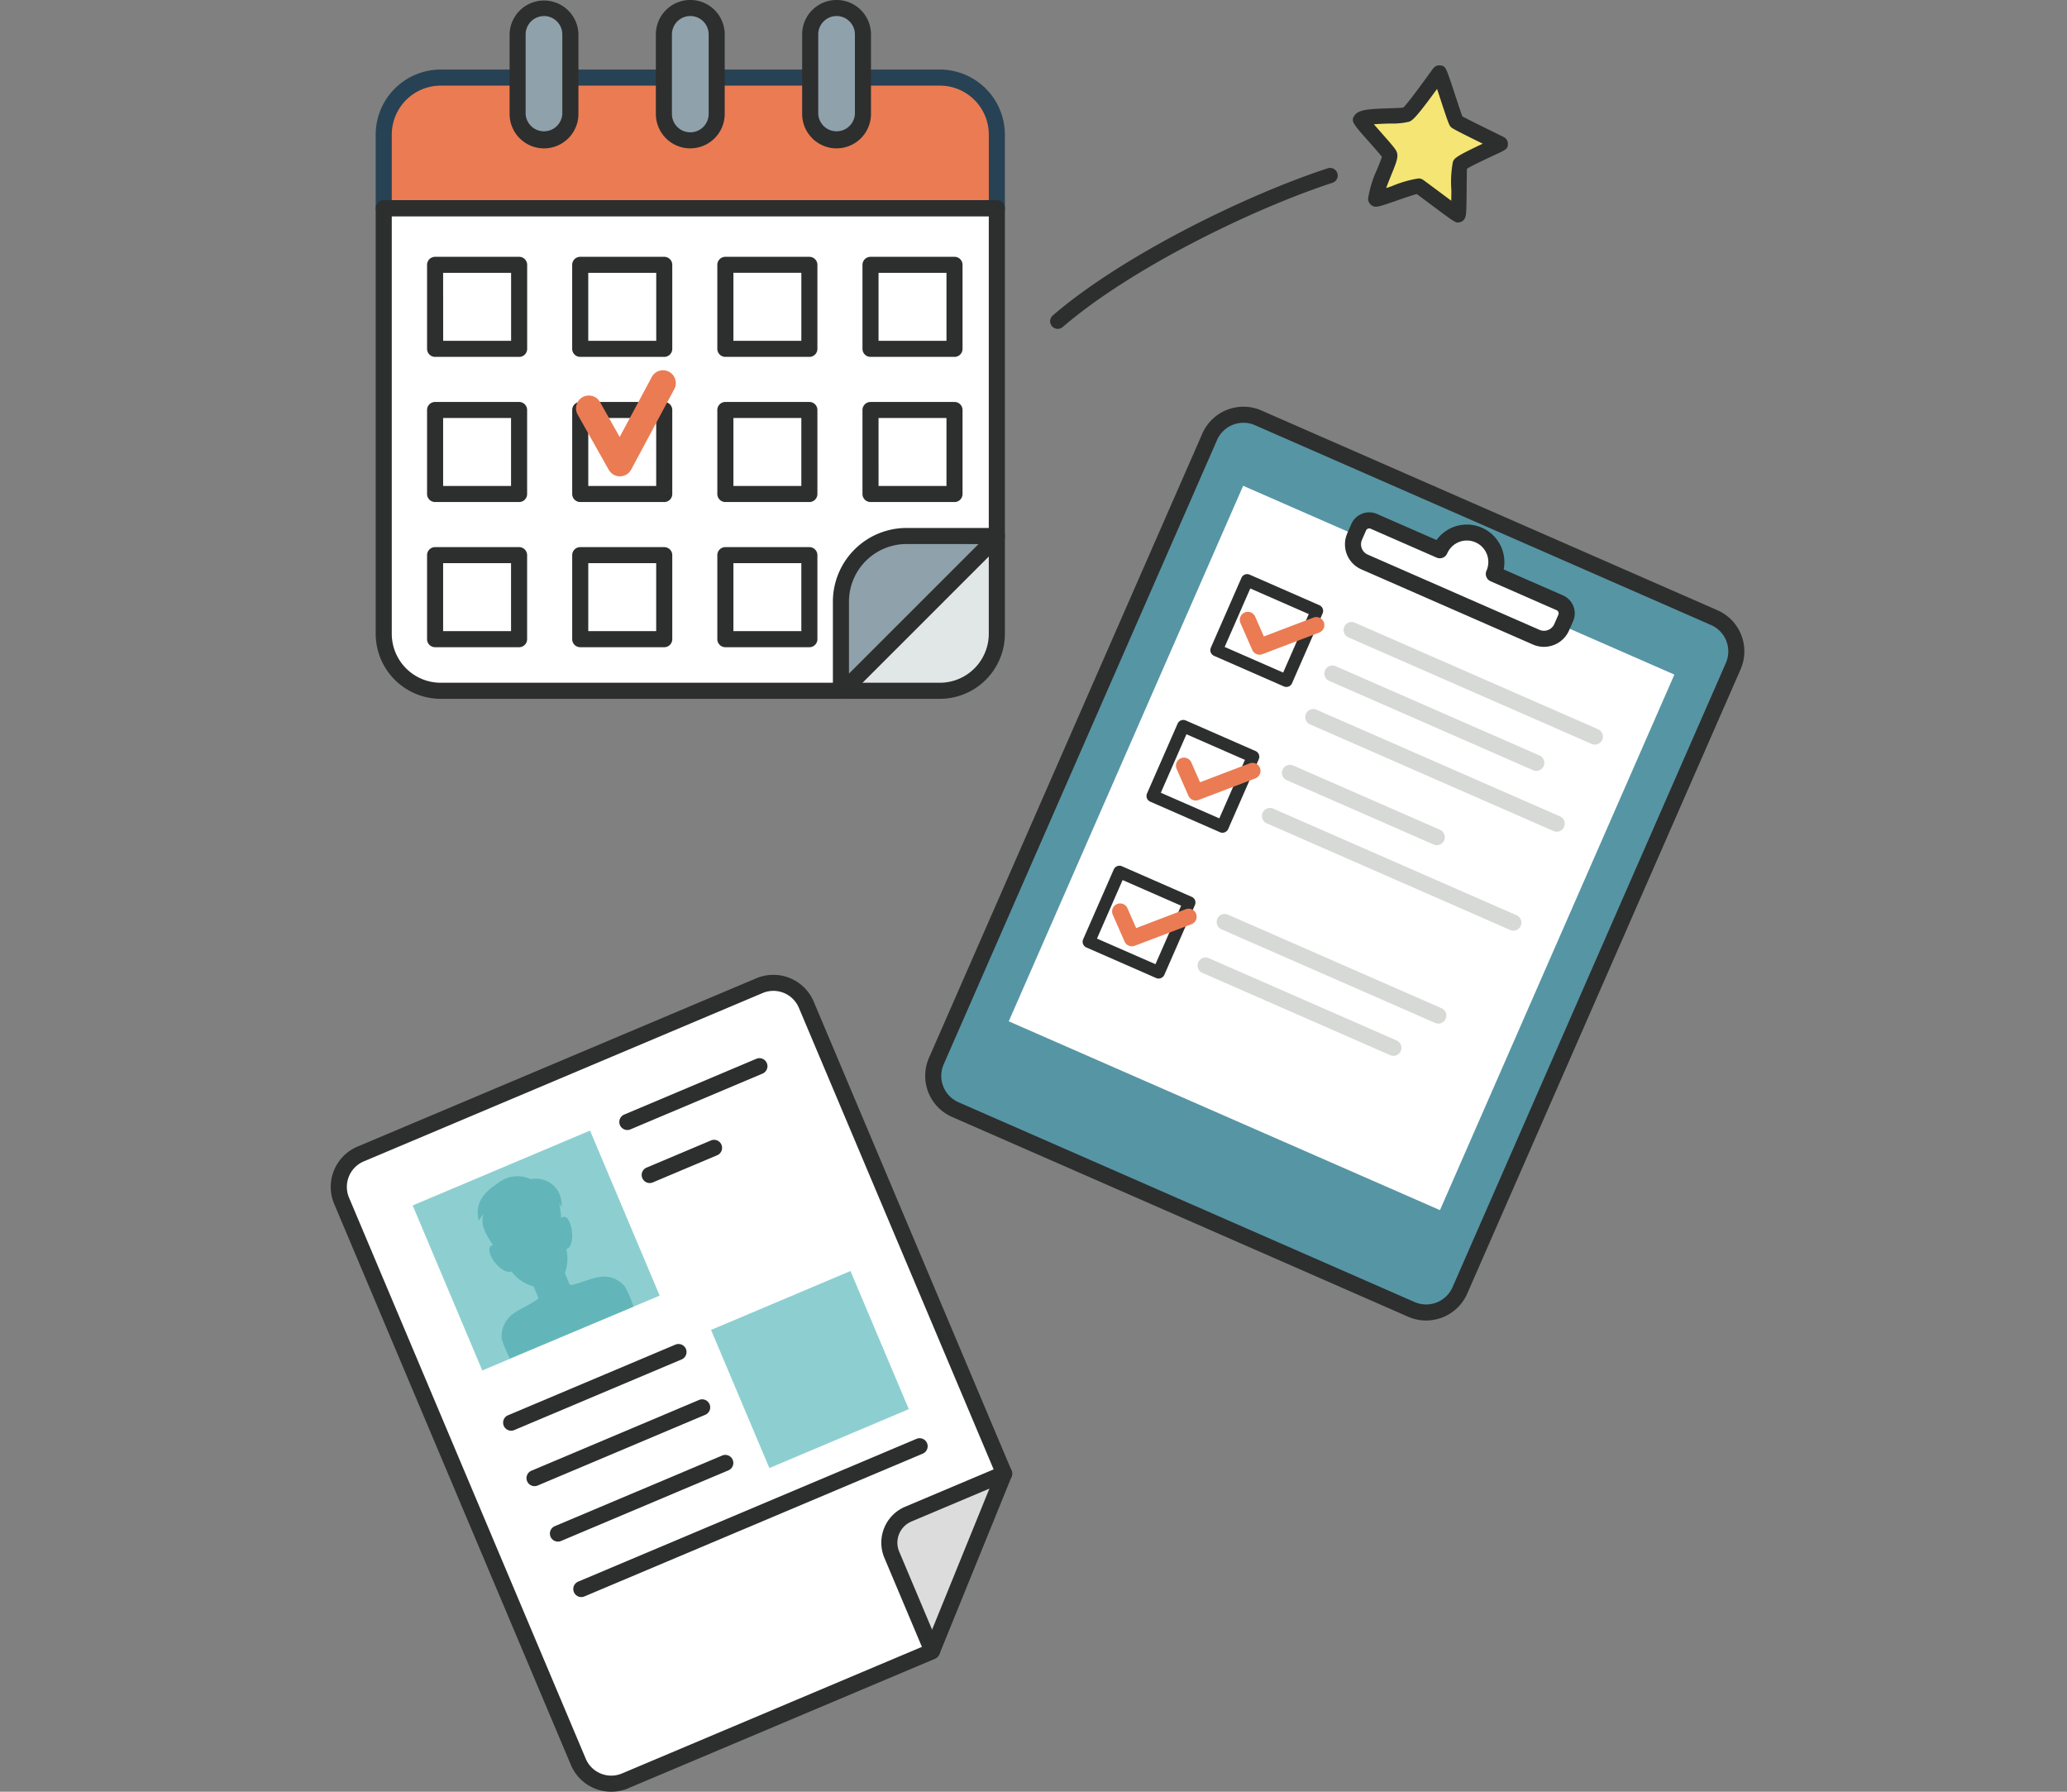
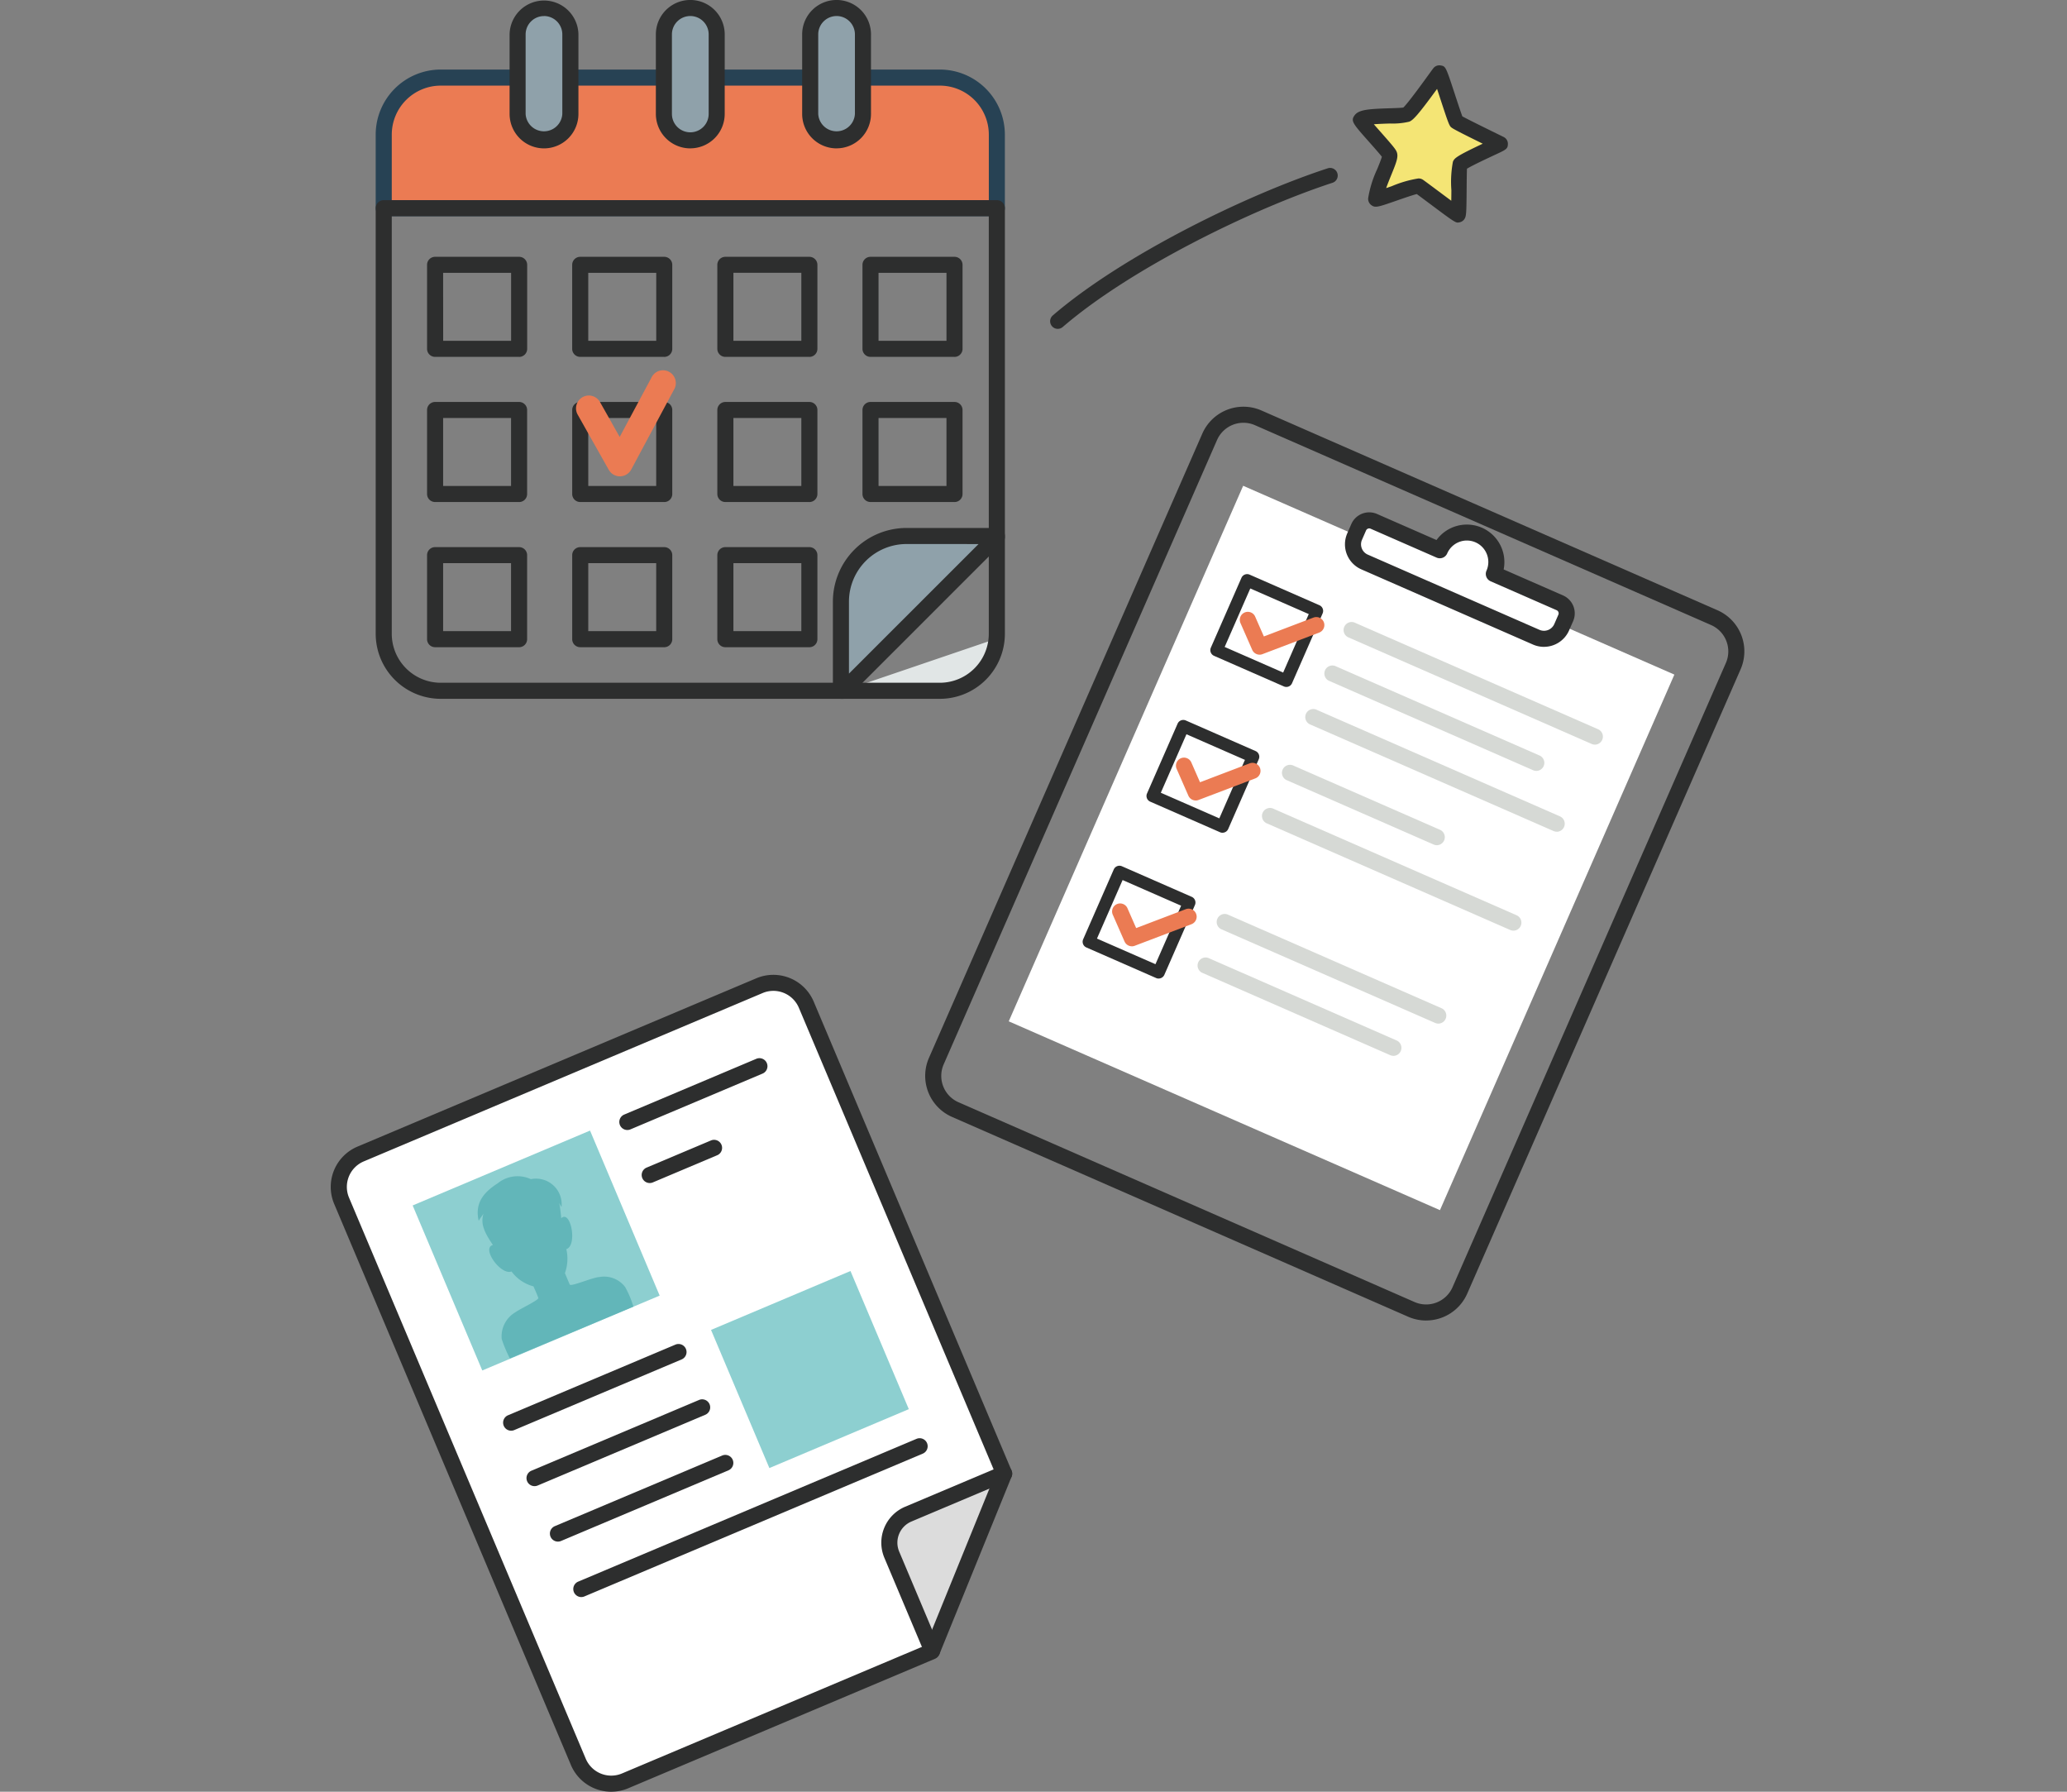
<svg xmlns="http://www.w3.org/2000/svg" width="225" height="195" viewBox="0 0 225 195">
  <rect x="0" y="0" width="225" height="195" fill="#808080" stroke="none" />
  <defs>
    <clipPath id="clip-path">
      <rect id="長方形_3621" data-name="長方形 3621" width="153.881" height="195" fill="none" />
    </clipPath>
  </defs>
  <g id="ill03" transform="translate(36 -0.369)">
    <g id="グループ_7034" data-name="グループ 7034">
      <g id="グループ_7006" data-name="グループ 7006" transform="translate(0 0.369)" clip-path="url(#clip-path)">
-         <path id="パス_12337" data-name="パス 12337" d="M11.969,75.162H66.3a6.2,6.2,0,0,0,6.2-6.2V22.638H5.766V68.962a6.2,6.2,0,0,0,6.2,6.2" transform="translate(0.005 0.019)" fill="#fff" />
        <path id="パス_12338" data-name="パス 12338" d="M72.505,14.639a6.2,6.2,0,0,0-6.2-6.2H11.968a6.2,6.2,0,0,0-6.2,6.2V22.65H72.505Z" transform="translate(0.005 0.007)" fill="#eb7b53" />
        <path id="パス_12339" data-name="パス 12339" d="M72.507,23.525H5.767a.875.875,0,0,1-.875-.874V14.639A7.085,7.085,0,0,1,11.97,7.564H66.3a7.086,7.086,0,0,1,7.079,7.075v8.013a.875.875,0,0,1-.875.874M6.641,21.776H71.632V14.639A5.334,5.334,0,0,0,66.3,9.313H11.97a5.334,5.334,0,0,0-5.328,5.325Z" transform="translate(0.004 0.006)" fill="#274254" />
-         <path id="パス_12340" data-name="パス 12340" d="M66.774,75.132a5.688,5.688,0,0,0,5.689-5.688V58.423L55.751,75.132Z" transform="translate(0.047 0.049)" fill="#e1e6e6" />
+         <path id="パス_12340" data-name="パス 12340" d="M66.774,75.132a5.688,5.688,0,0,0,5.689-5.688L55.751,75.132Z" transform="translate(0.047 0.049)" fill="#e1e6e6" />
        <path id="パス_12341" data-name="パス 12341" d="M62.632,58.285a7.139,7.139,0,0,0-7.141,7.138v9.709h.241L72.463,58.4v-.119Z" transform="translate(0.047 0.049)" fill="#8fa1aa" />
        <path id="パス_12342" data-name="パス 12342" d="M55.733,76.008h-.241a.875.875,0,0,1-.875-.875V65.425a8.023,8.023,0,0,1,8.016-8.013h9.831a.874.874,0,0,1,.875.874v.12a.87.87,0,0,1-.256.618L56.352,75.751a.876.876,0,0,1-.62.256m6.9-16.847a6.273,6.273,0,0,0-6.266,6.264v7.84l14.106-14.1Z" transform="translate(0.046 0.048)" fill="#2d2e2e" />
        <path id="パス_12343" data-name="パス 12343" d="M52.149,12.4a2.871,2.871,0,1,0,5.743,0V3.744a2.871,2.871,0,0,0-5.743,0Z" transform="translate(0.044 0.001)" fill="#8fa1aa" />
        <path id="パス_12344" data-name="パス 12344" d="M55.024,16.149A3.752,3.752,0,0,1,51.275,12.4V3.744a3.746,3.746,0,0,1,7.492,0V12.4a3.749,3.749,0,0,1-3.743,3.745m0-14.4a2,2,0,0,0-2,2V12.4a2,2,0,0,0,3.994,0V3.744a2,2,0,0,0-1.995-2" transform="translate(0.043)" fill="#2d2e2e" />
        <path id="パス_12345" data-name="パス 12345" d="M36.237,12.4a2.872,2.872,0,0,0,5.745,0V3.744a2.872,2.872,0,0,0-5.745,0Z" transform="translate(0.031 0.001)" fill="#8fa1aa" />
        <path id="パス_12346" data-name="パス 12346" d="M39.111,16.149A3.752,3.752,0,0,1,35.363,12.4V3.744a3.747,3.747,0,0,1,7.494,0V12.4a3.751,3.751,0,0,1-3.746,3.745m0-14.4a2,2,0,0,0-2,2V12.4a2,2,0,0,0,4,0V3.744a2,2,0,0,0-2-2" transform="translate(0.03)" fill="#2d2e2e" />
        <path id="パス_12347" data-name="パス 12347" d="M20.329,12.4a2.872,2.872,0,0,0,5.745,0V3.744a2.872,2.872,0,0,0-5.745,0Z" transform="translate(0.017 0.001)" fill="#8fa1aa" />
        <path id="パス_12348" data-name="パス 12348" d="M23.2,16.149A3.751,3.751,0,0,1,19.455,12.4V3.744a3.747,3.747,0,0,1,7.493,0V12.4A3.751,3.751,0,0,1,23.2,16.149m0-14.4a2,2,0,0,0-2,2V12.4a2,2,0,0,0,3.994,0V3.744a2,2,0,0,0-2-2" transform="translate(0.016)" fill="#2d2e2e" />
        <path id="パス_12349" data-name="パス 12349" d="M20.5,38.816H11.353a.875.875,0,0,1-.875-.875V28.8a.874.874,0,0,1,.875-.874H20.5a.874.874,0,0,1,.875.874v9.144a.875.875,0,0,1-.875.875m-8.268-1.749h7.394v-7.4H12.227Z" transform="translate(0.009 0.024)" fill="#2d2e2e" />
        <path id="パス_12350" data-name="パス 12350" d="M36.281,38.816H27.137a.875.875,0,0,1-.875-.875V28.8a.874.874,0,0,1,.875-.874h9.145a.874.874,0,0,1,.875.874v9.144a.875.875,0,0,1-.875.875m-8.27-1.749h7.4v-7.4h-7.4Z" transform="translate(0.022 0.024)" fill="#2d2e2e" />
        <path id="パス_12351" data-name="パス 12351" d="M52.066,38.816H42.923a.875.875,0,0,1-.875-.875V28.8a.874.874,0,0,1,.875-.874h9.144a.875.875,0,0,1,.875.874v9.144a.876.876,0,0,1-.875.875M43.8,37.067h7.394v-7.4H43.8Z" transform="translate(0.035 0.024)" fill="#2d2e2e" />
        <path id="パス_12352" data-name="パス 12352" d="M67.852,38.816H58.709a.876.876,0,0,1-.875-.875V28.8a.875.875,0,0,1,.875-.874h9.144a.875.875,0,0,1,.875.874v9.144a.876.876,0,0,1-.875.875m-8.269-1.749h7.394v-7.4H59.583Z" transform="translate(0.049 0.024)" fill="#2d2e2e" />
        <path id="パス_12353" data-name="パス 12353" d="M20.494,70.388H11.353a.874.874,0,0,1-.875-.875V60.37a.875.875,0,0,1,.875-.875h9.142a.875.875,0,0,1,.875.875v9.144a.874.874,0,0,1-.875.875M12.227,68.64h7.393v-7.4H12.227Z" transform="translate(0.009 0.05)" fill="#2d2e2e" />
        <path id="パス_12354" data-name="パス 12354" d="M20.494,54.6H11.353a.874.874,0,0,1-.875-.874V44.584a.874.874,0,0,1,.875-.874h9.142a.874.874,0,0,1,.875.874v9.145a.874.874,0,0,1-.875.874m-8.267-1.748h7.393v-7.4H12.227Z" transform="translate(0.009 0.037)" fill="#2d2e2e" />
        <path id="パス_12355" data-name="パス 12355" d="M36.281,70.388H27.139a.874.874,0,0,1-.875-.875V60.37a.875.875,0,0,1,.875-.875h9.143a.875.875,0,0,1,.875.875v9.144a.874.874,0,0,1-.875.875M28.013,68.64h7.394v-7.4H28.013Z" transform="translate(0.022 0.05)" fill="#2d2e2e" />
        <path id="パス_12356" data-name="パス 12356" d="M36.281,54.6H27.139a.874.874,0,0,1-.875-.874V44.584a.874.874,0,0,1,.875-.874h9.143a.874.874,0,0,1,.875.874v9.145a.874.874,0,0,1-.875.874m-8.268-1.748h7.394v-7.4H28.013Z" transform="translate(0.022 0.037)" fill="#2d2e2e" />
        <path id="パス_12357" data-name="パス 12357" d="M52.066,70.388H42.924a.874.874,0,0,1-.875-.875V60.37a.875.875,0,0,1,.875-.875h9.143a.876.876,0,0,1,.875.875v9.144a.875.875,0,0,1-.875.875M43.8,68.64h7.393v-7.4H43.8Z" transform="translate(0.035 0.05)" fill="#2d2e2e" />
        <path id="パス_12358" data-name="パス 12358" d="M52.066,54.6H42.924a.874.874,0,0,1-.875-.874V44.584a.874.874,0,0,1,.875-.874h9.143a.875.875,0,0,1,.875.874v9.145a.875.875,0,0,1-.875.874M43.8,52.854h7.393v-7.4H43.8Z" transform="translate(0.035 0.037)" fill="#2d2e2e" />
        <path id="パス_12359" data-name="パス 12359" d="M67.851,54.6H58.709a.875.875,0,0,1-.875-.874V44.584a.875.875,0,0,1,.875-.874h9.143a.875.875,0,0,1,.875.874v9.145a.875.875,0,0,1-.875.874m-8.268-1.748h7.393v-7.4H59.583Z" transform="translate(0.049 0.037)" fill="#2d2e2e" />
        <path id="パス_12360" data-name="パス 12360" d="M66.3,76.038H11.97a7.085,7.085,0,0,1-7.078-7.075V22.639a.875.875,0,0,1,.875-.874h66.74a.875.875,0,0,1,.875.874V68.963A7.085,7.085,0,0,1,66.3,76.038M6.641,23.513V68.963a5.334,5.334,0,0,0,5.328,5.326H66.3a5.334,5.334,0,0,0,5.329-5.326V23.513Z" transform="translate(0.004 0.018)" fill="#2d2e2e" />
        <path id="パス_12361" data-name="パス 12361" d="M31.46,51.808a1.4,1.4,0,0,1-1.217-.711l-3.4-6.036a1.395,1.395,0,0,1,2.43-1.369l2.16,3.83,3.445-6.435A1.394,1.394,0,1,1,37.33,42.4l-4.644,8.671a1.394,1.394,0,0,1-1.212.734Z" transform="translate(0.022 0.034)" fill="#eb7b53" />
-         <path id="パス_12362" data-name="パス 12362" d="M150.555,67.183,100.9,45.435A4.007,4.007,0,0,0,95.626,47.5L65.868,115.443a4,4,0,0,0,2.061,5.276l49.653,21.747a4.006,4.006,0,0,0,5.275-2.063l29.759-67.945a4.006,4.006,0,0,0-2.061-5.276" transform="translate(0.055 0.038)" fill="#5695a4" />
        <path id="パス_12363" data-name="パス 12363" d="M119.181,143.679a4.849,4.849,0,0,1-1.95-.41L67.578,121.522a4.88,4.88,0,0,1-2.511-6.428L94.825,47.148a4.886,4.886,0,0,1,6.428-2.513l49.653,21.747a4.884,4.884,0,0,1,2.51,6.427l-29.758,67.946a4.89,4.89,0,0,1-4.478,2.922M99.3,45.974a3.14,3.14,0,0,0-2.874,1.876L66.669,115.8a3.131,3.131,0,0,0,1.611,4.124l49.653,21.747a3.138,3.138,0,0,0,4.124-1.612l29.759-67.946a3.137,3.137,0,0,0-1.611-4.124L100.552,46.237a3.109,3.109,0,0,0-1.251-.262" transform="translate(0.054 0.037)" fill="#2d2e2e" />
        <rect id="長方形_3615" data-name="長方形 3615" width="63.63" height="51.244" transform="matrix(0.401, -0.916, 0.916, 0.401, 73.806, 111.155)" fill="#fff" />
        <path id="パス_12364" data-name="パス 12364" d="M126.515,62.415a3.209,3.209,0,1,0-5.879-2.575l-7.186-3.148a1.249,1.249,0,0,0-1.644.642l-.444,1.016a2.1,2.1,0,0,0,1.082,2.766L131.131,69.3a2.1,2.1,0,0,0,2.766-1.081l.445-1.017a1.249,1.249,0,0,0-.643-1.642Z" transform="translate(0.094 0.048)" fill="#fff" />
        <path id="パス_12365" data-name="パス 12365" d="M131.969,70.352a2.966,2.966,0,0,1-1.189-.249l-18.687-8.185A2.974,2.974,0,0,1,110.561,58l.444-1.017a2.128,2.128,0,0,1,2.8-1.091l6.471,2.834a4.085,4.085,0,0,1,7.31,3.2l6.469,2.833a2.128,2.128,0,0,1,1.093,2.794l-.445,1.017a2.982,2.982,0,0,1-2.73,1.78M112.95,57.462a.375.375,0,0,0-.343.223l-.443,1.015a1.223,1.223,0,0,0,.632,1.615L131.483,68.5a1.226,1.226,0,0,0,1.615-.631l.443-1.016a.374.374,0,0,0-.192-.491l-7.184-3.147a.875.875,0,0,1-.45-1.151,2.335,2.335,0,1,0-4.277-1.875.875.875,0,0,1-1.152.45L113.1,57.493a.372.372,0,0,0-.149-.031" transform="translate(0.093 0.047)" fill="#2d2e2e" />
        <path id="パス_12366" data-name="パス 12366" d="M137.516,80.983a.862.862,0,0,1-.351-.074L110.72,69.327a.874.874,0,1,1,.7-1.6l26.445,11.583a.874.874,0,0,1-.351,1.674" transform="translate(0.093 0.057)" fill="#d6d9d5" />
        <path id="パス_12367" data-name="パス 12367" d="M131.144,83.838a.879.879,0,0,1-.351-.074l-22.147-9.7a.875.875,0,1,1,.7-1.6l22.148,9.7a.875.875,0,0,1-.351,1.675" transform="translate(0.091 0.061)" fill="#d6d9d5" />
        <path id="パス_12368" data-name="パス 12368" d="M133.368,90.453a.879.879,0,0,1-.351-.074L106.571,78.8a.875.875,0,1,1,.7-1.6l26.446,11.583a.875.875,0,0,1-.351,1.675" transform="translate(0.089 0.065)" fill="#d6d9d5" />
        <path id="パス_12369" data-name="パス 12369" d="M120.316,91.915a.879.879,0,0,1-.351-.074L103.933,84.82a.875.875,0,0,1,.7-1.6l16.032,7.022a.875.875,0,0,1-.351,1.675" transform="translate(0.087 0.07)" fill="#d6d9d5" />
        <path id="パス_12370" data-name="パス 12370" d="M128.656,101.212a.884.884,0,0,1-.352-.074L101.861,89.556a.875.875,0,1,1,.7-1.6l26.444,11.583a.875.875,0,0,1-.351,1.675" transform="translate(0.085 0.074)" fill="#d6d9d5" />
        <rect id="長方形_3616" data-name="長方形 3616" width="8.3" height="8.299" transform="translate(89.471 86.627) rotate(-66.343)" fill="#fff" />
        <path id="パス_12371" data-name="パス 12371" d="M97,90.566a.667.667,0,0,1-.271-.057l-7.6-3.329a.673.673,0,0,1-.347-.889l3.33-7.6a.672.672,0,0,1,.372-.357.683.683,0,0,1,.516.01l7.6,3.33a.675.675,0,0,1,.346.889l-3.33,7.6a.674.674,0,0,1-.618.4m-6.714-4.352L96.652,89l2.788-6.366-6.366-2.788Z" transform="translate(0.075 0.066)" fill="#2d2e2e" />
        <path id="パス_12372" data-name="パス 12372" d="M94.082,87.051a.875.875,0,0,1-.8-.523l-1.264-2.884a.874.874,0,1,1,1.6-.7l.931,2.122,5.4-2.055a.874.874,0,0,1,.622,1.634l-6.18,2.35a.874.874,0,0,1-.311.058" transform="translate(0.077 0.069)" fill="#eb7b53" />
        <rect id="長方形_3617" data-name="長方形 3617" width="8.301" height="8.3" transform="translate(82.521 102.497) rotate(-66.35)" fill="#fff" />
        <path id="パス_12373" data-name="パス 12373" d="M90.055,106.422a.673.673,0,0,1-.271-.057l-7.6-3.33a.673.673,0,0,1-.347-.889l3.331-7.6a.674.674,0,0,1,.889-.347l7.6,3.329a.676.676,0,0,1,.346.89l-3.33,7.6a.678.678,0,0,1-.618.4M83.34,102.07l6.367,2.788L92.5,98.491,86.13,95.7Z" transform="translate(0.069 0.079)" fill="#2d2e2e" />
        <path id="パス_12374" data-name="パス 12374" d="M87.137,102.906a.875.875,0,0,1-.8-.523L85.072,99.5a.874.874,0,1,1,1.6-.7l.931,2.122,5.4-2.055a.874.874,0,0,1,.622,1.634l-6.18,2.35a.874.874,0,0,1-.311.058" transform="translate(0.072 0.083)" fill="#eb7b53" />
        <path id="パス_12375" data-name="パス 12375" d="M120.485,111.318a.879.879,0,0,1-.351-.074l-23.3-10.207a.875.875,0,0,1,.7-1.6l23.3,10.208a.875.875,0,0,1-.351,1.675" transform="translate(0.081 0.084)" fill="#d6d9d5" />
        <path id="パス_12376" data-name="パス 12376" d="M115.6,114.823a.879.879,0,0,1-.351-.074l-20.493-8.977a.875.875,0,0,1,.7-1.6l20.494,8.978a.875.875,0,0,1-.351,1.675" transform="translate(0.079 0.088)" fill="#d6d9d5" />
-         <rect id="長方形_3618" data-name="長方形 3618" width="8.3" height="8.3" transform="translate(96.422 70.758) rotate(-66.347)" fill="#fff" />
        <path id="パス_12377" data-name="パス 12377" d="M103.943,74.71a.673.673,0,0,1-.271-.057l-7.6-3.33a.676.676,0,0,1-.347-.889l3.33-7.6a.676.676,0,0,1,.889-.347l7.6,3.33a.675.675,0,0,1,.346.889l-3.33,7.6a.671.671,0,0,1-.372.358.692.692,0,0,1-.245.046m-6.714-4.353,6.366,2.789,2.788-6.366-6.366-2.788Z" transform="translate(0.081 0.053)" fill="#2d2e2e" />
        <path id="パス_12378" data-name="パス 12378" d="M101.026,71.194a.875.875,0,0,1-.8-.523l-1.264-2.881a.874.874,0,1,1,1.6-.7l.931,2.12,5.4-2.053a.874.874,0,0,1,.622,1.634l-6.18,2.348a.874.874,0,0,1-.311.058" transform="translate(0.083 0.056)" fill="#eb7b53" />
        <path id="パス_12379" data-name="パス 12379" d="M65.438,179.637l-33.4,14.092a3.887,3.887,0,0,1-5.093-2.067L1.182,130.6A3.887,3.887,0,0,1,3.254,125.5l43.419-18.321a3.889,3.889,0,0,1,5.093,2.068L73.3,160.293Z" transform="translate(0.001 0.09)" fill="#fff" />
        <path id="パス_12380" data-name="パス 12380" d="M65.423,179.507l-4.4-10.438a3.369,3.369,0,0,1,1.794-4.415l10.442-4.407Z" transform="translate(0.051 0.135)" fill="#dcdcdc" />
        <line id="線_608" data-name="線 608" y1="2.949" x2="6.99" transform="translate(34.723 124.93)" fill="#fff" />
        <path id="パス_12381" data-name="パス 12381" d="M34.695,128.65a.874.874,0,0,1-.34-1.679l6.991-2.949a.874.874,0,1,1,.68,1.61l-6.99,2.95a.872.872,0,0,1-.34.068" transform="translate(0.028 0.104)" fill="#2d2e2e" />
        <line id="線_609" data-name="線 609" y1="6.069" x2="14.382" transform="translate(32.288 116.039)" fill="#fff" />
        <path id="パス_12382" data-name="パス 12382" d="M32.261,122.886a.875.875,0,0,1-.34-1.68L46.3,115.137a.874.874,0,1,1,.681,1.61L32.6,122.817a.873.873,0,0,1-.34.069" transform="translate(0.026 0.097)" fill="#2d2e2e" />
        <rect id="長方形_3619" data-name="長方形 3619" width="20.958" height="19.494" transform="translate(8.919 131.193) rotate(-22.878)" fill="#8dcfd0" />
        <rect id="長方形_3620" data-name="長方形 3620" width="16.48" height="16.324" transform="matrix(0.921, -0.389, 0.389, 0.921, 41.399, 144.74)" fill="#8dcfd0" />
        <path id="パス_12383" data-name="パス 12383" d="M26.006,139.7l-.526-1.248a4.625,4.625,0,0,0,.178-2.5c.008.027-.032-.14-.022-.112,1.225-.376.492-4.326-.556-3.366-.037-.445-.1-.979-.2-1.586-.029-.177.061.159.232.359a2.79,2.79,0,0,0-3.338-3.022,3.427,3.427,0,0,0-3.617.456c-1.406.9-2.533,2.065-2.061,4.085.157-.306.33-.475.521-.79-.278.935-.109,1.773,1.027,3.41-1.3.333.875,3.343,2.021,2.884a4.378,4.378,0,0,0,2.393,1.623s.328.73.526,1.246c.093.242-1.919,1.154-2.523,1.589a3.033,3.033,0,0,0-1.459,2.9,14.251,14.251,0,0,0,.888,2.108l13.444-5.635a10.432,10.432,0,0,0-.9-2.141,2.87,2.87,0,0,0-2.8-1.084c-.773.05-3.086,1.068-3.225.821" transform="translate(0.013 0.108)" fill="#62b6b9" />
        <line id="線_610" data-name="線 610" y1="7.688" x2="18.221" transform="translate(24.73 159.216)" fill="#fff" />
        <path id="パス_12384" data-name="パス 12384" d="M24.711,167.646a.875.875,0,0,1-.34-1.68l18.221-7.688a.874.874,0,1,1,.681,1.61l-18.221,7.689a.873.873,0,0,1-.34.069" transform="translate(0.02 0.133)" fill="#2d2e2e" />
        <line id="線_611" data-name="線 611" y1="15.546" x2="36.843" transform="translate(27.277 157.393)" fill="#fff" />
        <path id="パス_12385" data-name="パス 12385" d="M27.254,173.683a.875.875,0,0,1-.34-1.68l36.844-15.546a.874.874,0,0,1,.68,1.61L27.594,173.613a.873.873,0,0,1-.34.069" transform="translate(0.022 0.132)" fill="#2d2e2e" />
        <line id="線_612" data-name="線 612" y1="7.688" x2="18.22" transform="translate(22.184 153.18)" fill="#fff" />
        <path id="パス_12386" data-name="パス 12386" d="M22.167,161.615a.874.874,0,0,1-.34-1.679l18.22-7.689a.875.875,0,1,1,.681,1.611l-18.22,7.689a.89.89,0,0,1-.34.068" transform="translate(0.018 0.128)" fill="#2d2e2e" />
        <line id="線_613" data-name="線 613" y1="7.689" x2="18.221" transform="translate(19.637 147.144)" fill="#fff" />
        <path id="パス_12387" data-name="パス 12387" d="M19.622,155.586a.875.875,0,0,1-.34-1.68l18.22-7.688a.874.874,0,1,1,.681,1.61l-18.22,7.689a.873.873,0,0,1-.34.069" transform="translate(0.016 0.123)" fill="#2d2e2e" />
        <path id="パス_12388" data-name="パス 12388" d="M30.538,194.911A4.767,4.767,0,0,1,26.145,192L.376,130.937A4.762,4.762,0,0,1,2.915,124.7l43.418-18.321a4.77,4.77,0,0,1,6.239,2.533L74.11,159.954a.874.874,0,0,1,.005.669l-7.867,19.344a.881.881,0,0,1-.47.476L32.384,194.535a4.73,4.73,0,0,1-1.847.375m17.643-87.159a2.989,2.989,0,0,0-1.167.237L3.6,126.31a3.012,3.012,0,0,0-1.607,3.947l25.769,61.065a3.015,3.015,0,0,0,3.947,1.6l33.061-13.951L72.359,160.3l-21.4-50.71a3.019,3.019,0,0,0-2.78-1.84m17.258,71.886h0Z" transform="translate(0 0.089)" fill="#2d2e2e" />
        <path id="パス_12389" data-name="パス 12389" d="M65.424,180.383a.874.874,0,0,1-.806-.534l-4.4-10.438a4.243,4.243,0,0,1,2.26-5.561l10.441-4.406a.874.874,0,1,1,.681,1.61l-10.442,4.407a2.5,2.5,0,0,0-1.329,3.269l4.4,10.438a.875.875,0,0,1-.8,1.215" transform="translate(0.05 0.134)" fill="#2d2e2e" />
        <path id="パス_12390" data-name="パス 12390" d="M117.01,12.467c-.594.233-4.569.02-4.975.56-.116.153,3.012,3.412,3.142,3.813.165.513-1.428,3.379-1.515,4.793-.015.232,4.422-1.565,4.7-1.371.532.368,4.225,3.174,4.258,3.116.166-.291.042-5.05.211-5.469.145-.359,4.436-2.238,4.384-2.263-1.2-.588-4.363-2.127-4.772-2.406-.163-.111-1.778-5.428-1.871-5.3-.637.857-3.09,4.345-3.565,4.531" transform="translate(0.094 0.007)" fill="#f4e575" />
        <path id="パス_12391" data-name="パス 12391" d="M122.6,24.218c-.309,0-.713-.3-3.149-2.12-.536-.4-1.026-.767-1.324-.985-.471.118-1.511.478-2.172.708-2.087.725-2.353.819-2.791.486a.856.856,0,0,1-.331-.726,11.917,11.917,0,0,1,.989-3.187c.183-.449.422-1.038.507-1.34-.265-.342-.918-1.079-1.373-1.592-1.819-2.05-2.052-2.313-1.585-2.933.443-.59,1.443-.678,3.79-.751.522-.017,1.219-.038,1.5-.079.507-.475,2.126-2.709,2.752-3.575.21-.289.383-.528.5-.683a.834.834,0,0,1,.8-.326c.562.091.562.091,1.573,3.172.273.834.635,1.932.8,2.37.681.375,2.872,1.448,3.868,1.937l.629.308a.83.83,0,0,1,.463.754c-.005.536-.206.631-1.323,1.15-.727.338-2.537,1.181-3.132,1.549-.021.412-.031,1.56-.037,2.355-.021,2.464-.042,2.781-.213,3.08a.836.836,0,0,1-.554.4.942.942,0,0,1-.188.026m-4.285-4.8a.842.842,0,0,1,.52.165c.2.14.863.633,1.607,1.188.433.323.97.724,1.441,1.072.005-.38.009-.788.012-1.145a11.82,11.82,0,0,1,.167-3.1c.157-.385.373-.61,3.247-1.963-1.929-.949-3.041-1.51-3.333-1.709s-.313-.214-1.268-3.123c-.115-.352-.247-.755-.372-1.13-2.051,2.81-2.6,3.4-3.025,3.565a7.707,7.707,0,0,1-2.1.2c-.472.015-1.18.037-1.756.083.247.284.518.591.742.843,1.4,1.584,1.669,1.917,1.768,2.223.163.509-.054,1.08-.607,2.436-.185.456-.394.97-.561,1.445l.614-.211a12.317,12.317,0,0,1,2.9-.84m-1.578-7.731h0" transform="translate(0.094 0.006)" fill="#2d2e2e" />
        <path id="パス_12392" data-name="パス 12392" d="M79.073,35.776a.83.83,0,0,1-.541-1.458c7.589-6.537,21.1-13.137,29.963-16.026a.83.83,0,0,1,.514,1.577c-8.707,2.84-21.969,9.31-29.395,15.706a.825.825,0,0,1-.541.2" transform="translate(0.066 0.015)" fill="#2d2e2e" />
      </g>
      <rect id="長方形_3627" data-name="長方形 3627" width="225" height="195" transform="translate(-36 0.369)" fill="none" />
    </g>
  </g>
</svg>